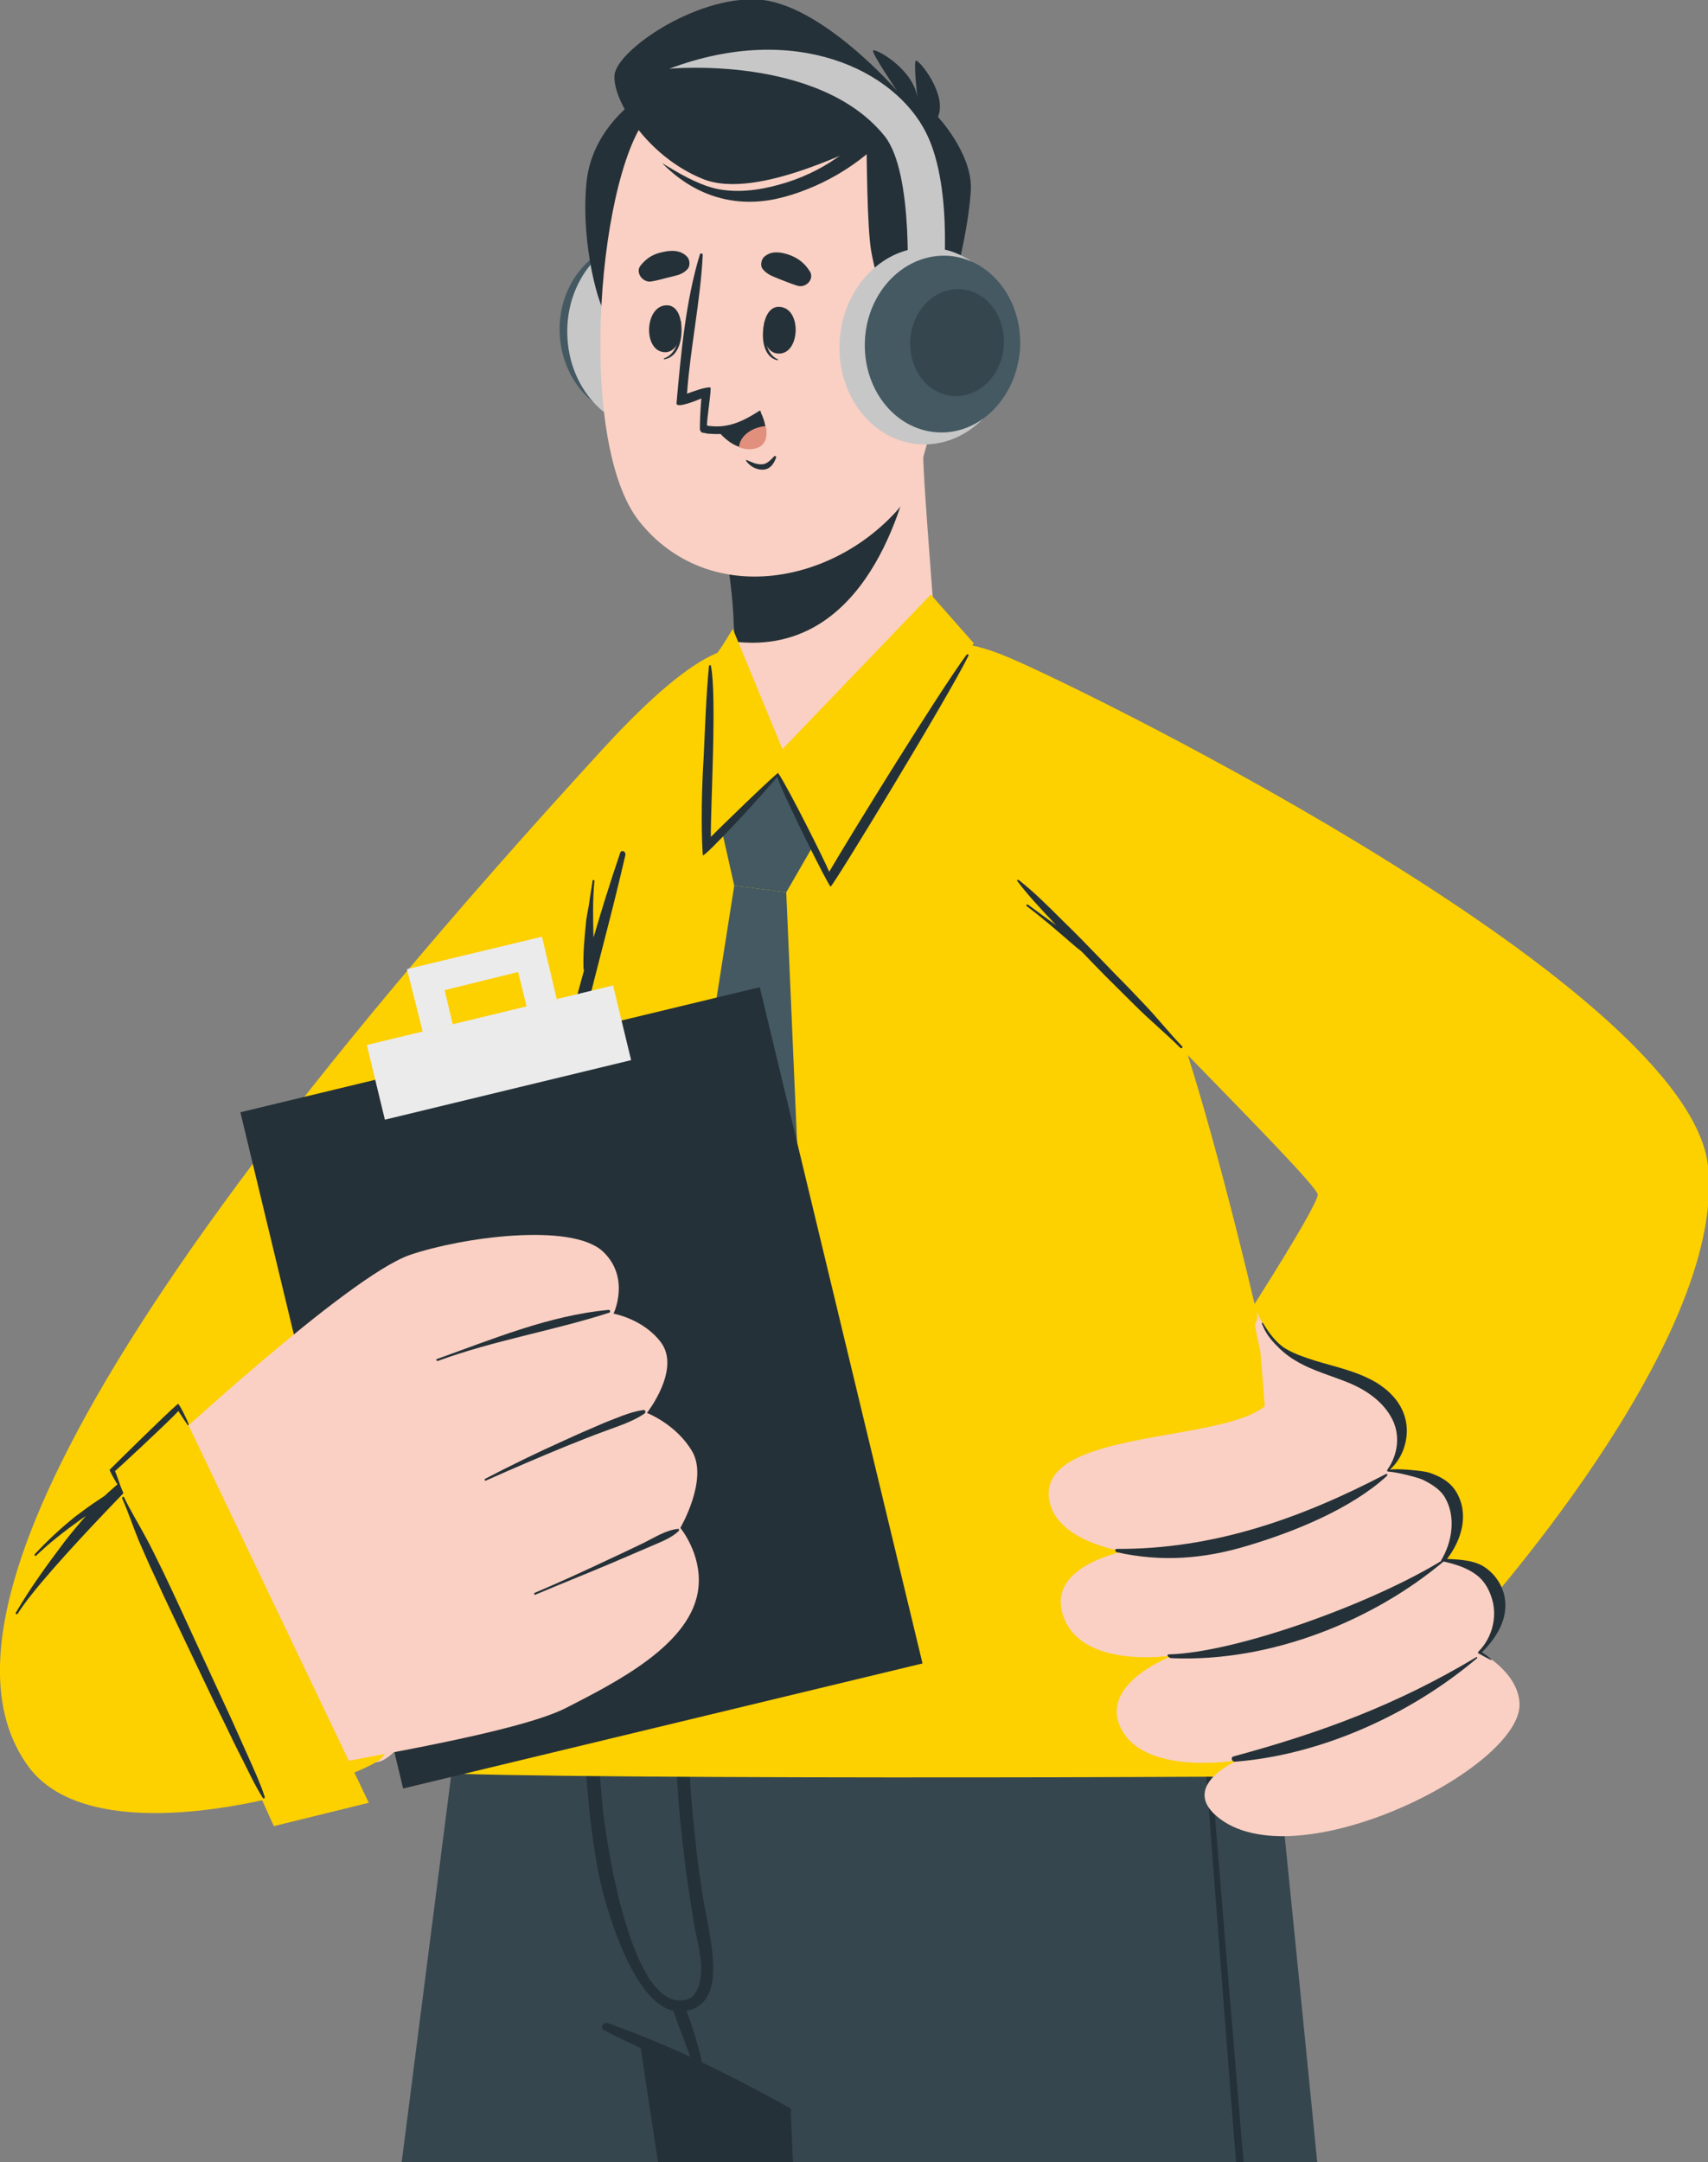
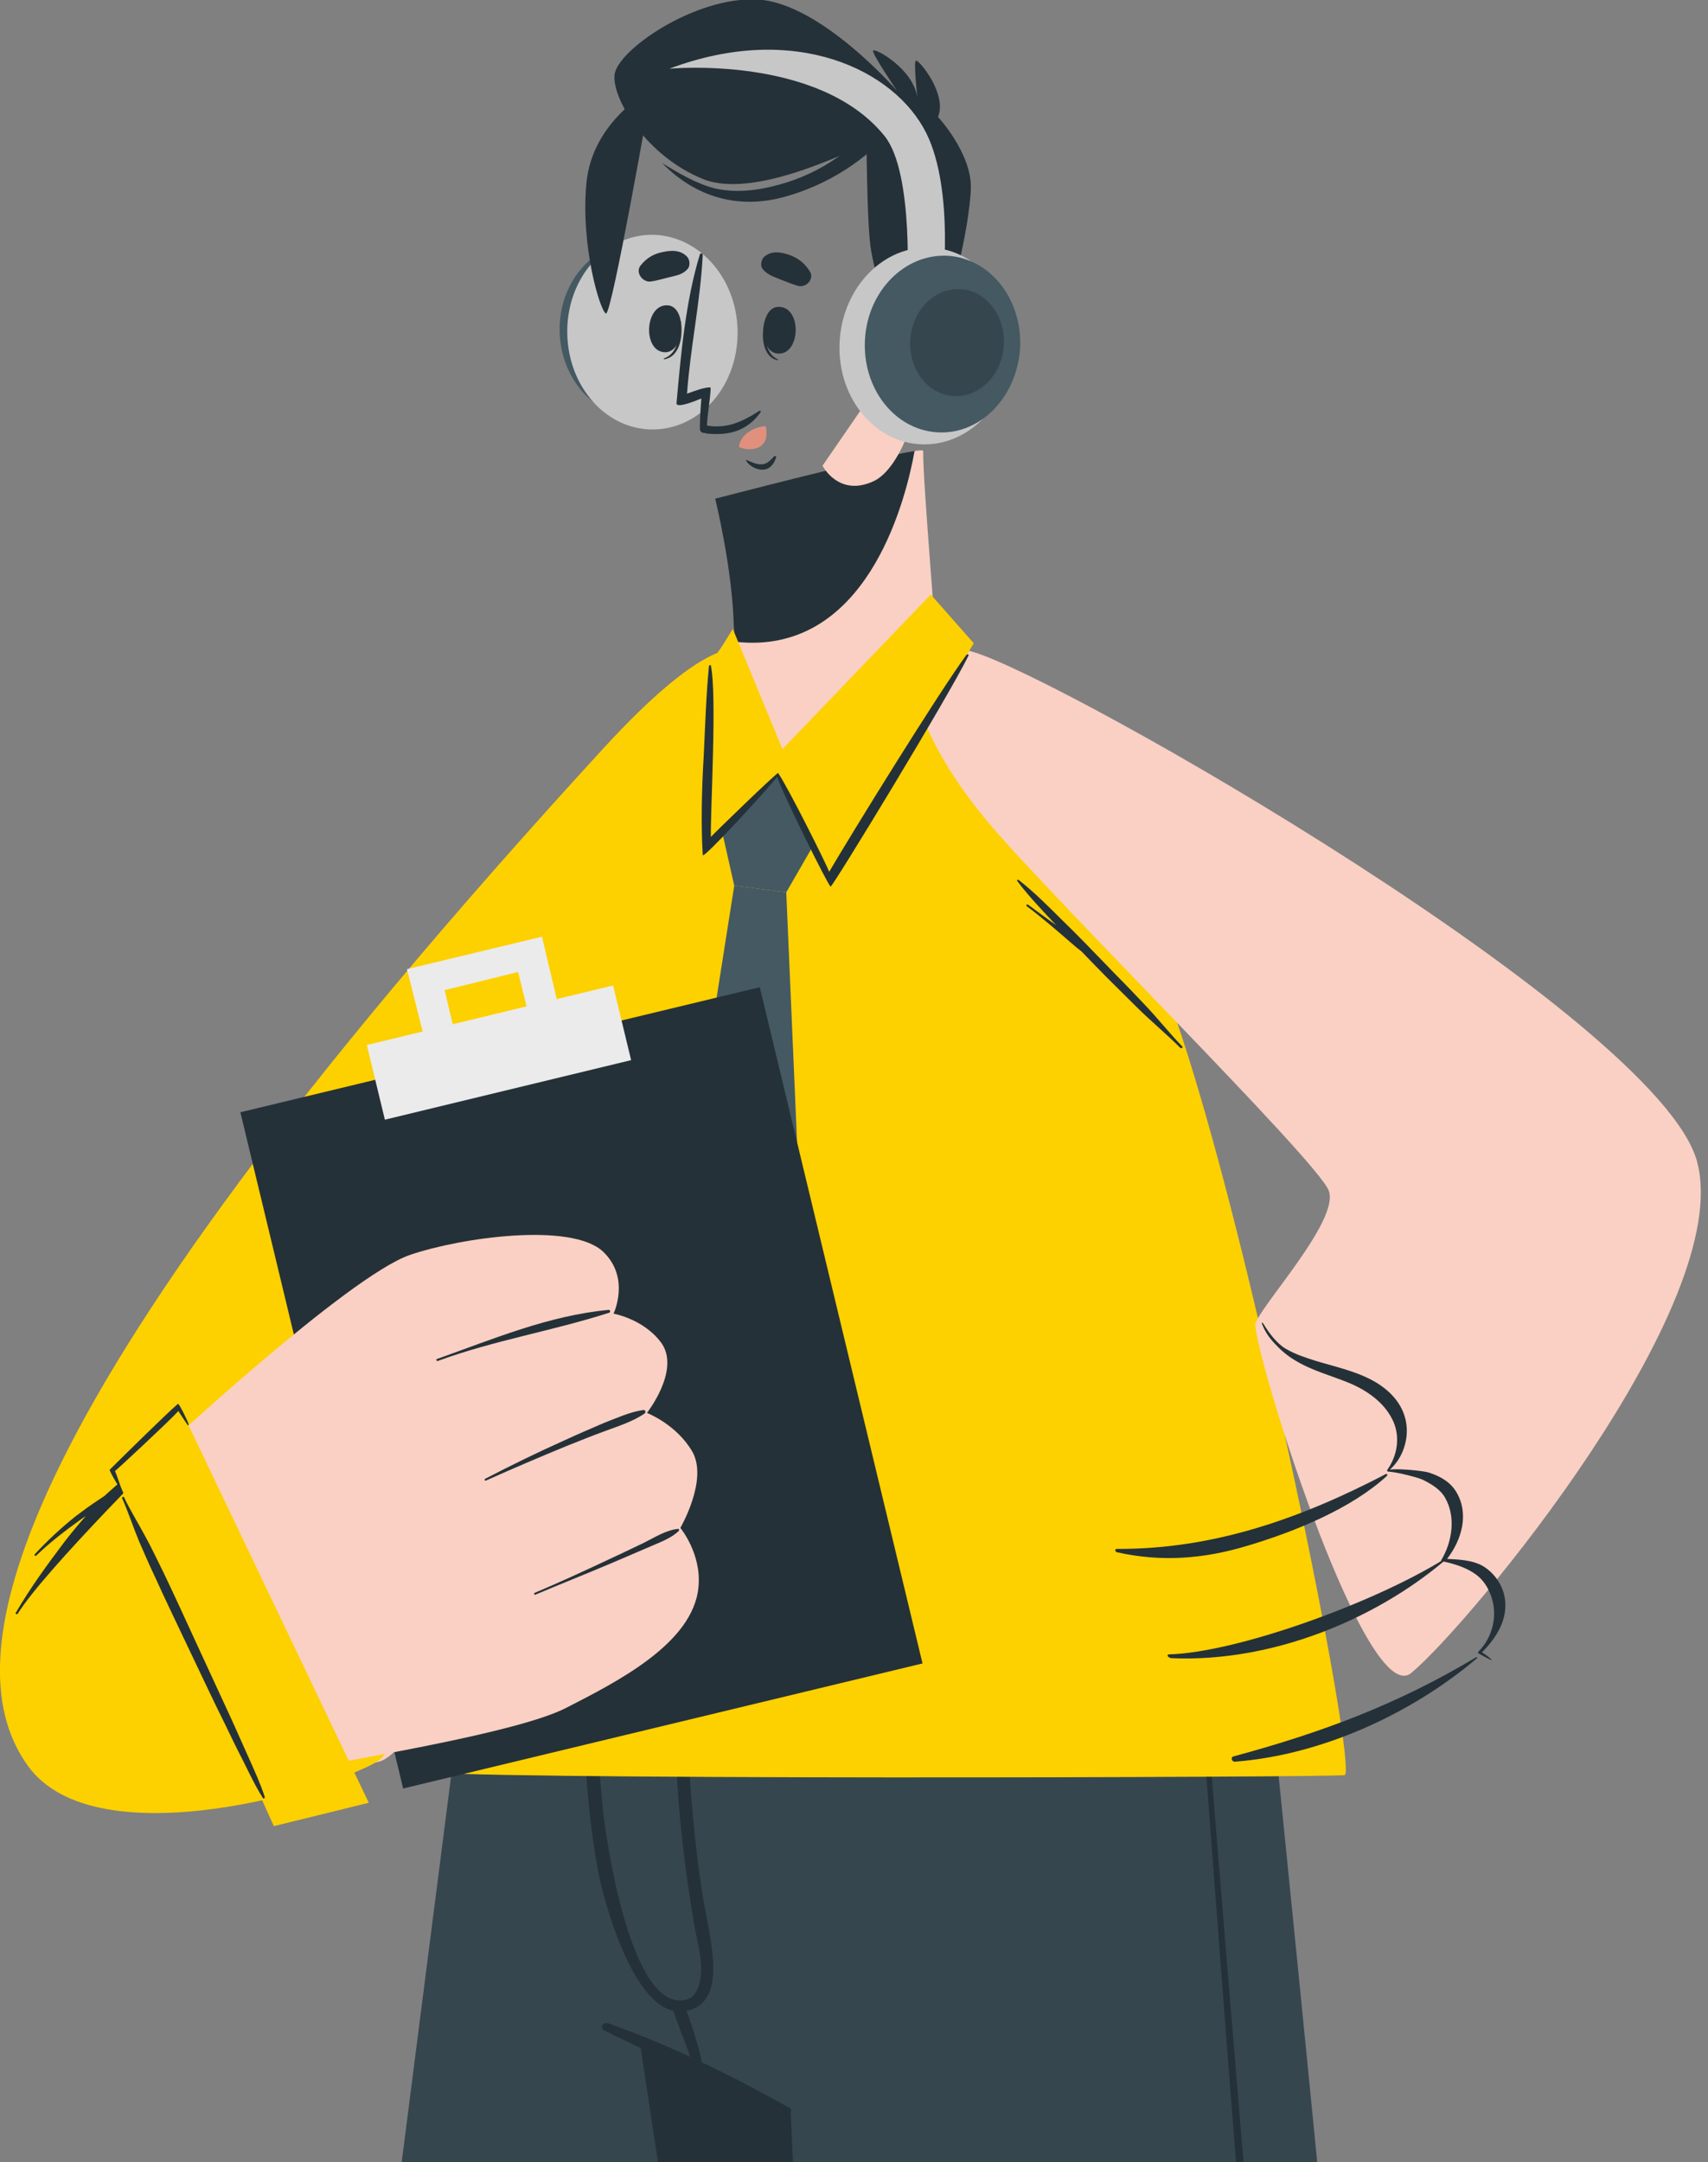
<svg xmlns="http://www.w3.org/2000/svg" xmlns:xlink="http://www.w3.org/1999/xlink" version="1.1" x="0px" y="0px" viewBox="0 0 358 453.1" style="enable-background:new 0 0 358 453.1;" xml:space="preserve">
  <rect x="0" y="0" width="358" height="453.1" fill="#808080" stroke="none" />
  <style type="text/css">
	.st0{clip-path:url(#SVGID_00000000924243988964351720000004434109214224116379_);}
	.st1{fill:#445962;}
	.st2{fill:#C7C7C7;}
	.st3{fill:#E2907E;}
	.st4{fill:#EBEBEB;}
	.st5{fill:#253138;}
	.st6{fill:#36464E;}
	.st7{fill:#F9D0C3;}
	.st8{fill:#FDD000;}
	.st9{fill:none;stroke:#EDA399;stroke-width:0;stroke-linecap:round;stroke-linejoin:round;}
	.st10{clip-path:url(#SVGID_00000120560817457718845650000001427817730028619904_);}
	.st11{fill:#FFFFFF;}
	.st12{opacity:0.1;fill:#040000;}
	.st13{clip-path:url(#SVGID_00000062912042214358085400000011901066754246343082_);}
	.st14{fill:#A6A6A6;}
</style>
  <g id="レイヤー_1">
</g>
  <g id="レイヤー_2">
    <g>
      <defs>
        <rect id="SVGID_1_" x="0" y="0" width="358" height="453.1" />
      </defs>
      <clipPath id="SVGID_00000059299370503391302780000001625882930592212650_">
        <use xlink:href="#SVGID_1_" style="overflow:visible;" />
      </clipPath>
      <g style="clip-path:url(#SVGID_00000059299370503391302780000001625882930592212650_);">
        <g>
          <g>
            <path class="st1" d="M149.4,68.8c0.2,10.1-6.9,18.4-15.7,18.6c-8.9,0.2-16.2-7.9-16.4-18c-0.2-10.1,6.9-18.4,15.7-18.6       C141.9,50.6,149.2,58.6,149.4,68.8z" />
          </g>
          <path class="st2" d="M154.6,69.3c0.2,11.3-7.6,20.5-17.5,20.7c-9.9,0.2-18-8.8-18.2-20.1c-0.2-11.3,7.6-20.5,17.5-20.7      C146.2,49.1,154.4,58,154.6,69.3z" />
        </g>
        <g>
          <g>
            <g>
              <g>
                <path class="st6" d="M212.3,318c0,0-27.3,306.8-31.7,330.2c-1,5.3-1.7,34.3-2.1,71.6c-0.9,81.3,0,239.8,0,239.8h-128         c0,0,3.4-265.9,9.1-312.7c5.7-46.8,41.9-328.9,41.9-328.9H212.3z" />
                <g>
                  <path class="st5" d="M153.8,780.3c0.1-18.6,0.3-37.1,0.4-55.7c0.1-18,0.1-36,1-53.9c1.7-36.4,9.1-72.1,14.4-108.1          c5.3-36,9.6-72.1,13.6-108.2c4.4-40.6,8.4-81.2,12.5-121.7c0-0.3,0.5-0.3,0.4,0c-6,72.5-12.8,144.9-22.8,216.9          c-2.5,17.9-5.2,35.8-8.2,53.6c-3,18.1-6,36.1-7.4,54.4c-1.4,17.9-1.6,35.8-1.8,53.7c-0.2,18.6-0.4,37.1-0.6,55.7          c-0.4,41.2-0.4,116.4-0.8,157.6c0,0.8-1.2,0.8-1.2,0C153.6,887.8,153.5,817,153.8,780.3z" />
                </g>
              </g>
              <path class="st5" d="M239.2,318c0,0-54.2,306.8-58.7,330.2c-1,5.3-1.7,34.3-2.1,71.6l0,0.1l-61-402H239.2z" />
            </g>
            <g>
              <g>
                <path class="st6" d="M199.6,962.2l127.9-5.4c0,0-32.9-288-33.6-305.2c-1.7-44.7-31.4-333.6-31.4-333.6H106.3         c0,0,9.9,66.7,26.7,109c0,0,12.8,4,32.7,14.9c0,0,9.3,201.9,9.9,225.7C176.6,714.6,199.6,962.2,199.6,962.2z" />
                <path class="st5" d="M251,335c5.8,72.8,11.8,145.5,18.4,218.2c6.7,72.9,33.3,323.5,39.5,363.9c0,0.3-0.4,0.4-0.4,0.1         c-12.9-71.8-20.4-168.4-28.5-240.9c-8.1-72.5-14.6-145.2-20.5-217.9c-3.3-41.1-6.3-82.3-9.5-123.4         C250,334.4,250.9,334.4,251,335z" />
              </g>
              <g>
                <path class="st5" d="M127.4,424c13.2,4.6,26,11,38.2,17.8c0.5,0.3,0.2,1-0.4,0.8c-12.9-5.5-26-10.8-38.6-17.1         C125.7,425,126.4,423.6,127.4,424z" />
                <path class="st5" d="M123.3,335.5c0-0.4,0.8-0.5,0.8-0.1c-0.1,15.3,0.9,28.8,2.2,43.1c0.6,6.6,5.9,43.3,17.4,40.6         c1.9-0.4,2.9-2.3,3.2-5.2c0.4-3.5-1-7.8-1.5-11.2c-1.3-7.7-2.3-15.4-3-23.1c-1.2-14.5-1.3-29,0.5-43.4c0.1-0.5,0.7-0.4,0.7,0         c0,20,0.5,40,3.5,59.9c1.4,9.5,6.2,23.9-3.7,25.4c-10.2,1.5-16.7-22.6-18-29.1C122,373.9,121.8,354.1,123.3,335.5z" />
                <path class="st5" d="M143.4,420.2c1,2.5,1.9,5,2.6,7.6c0.6,2,1.3,4.2,1.1,6.2c0,0.4-0.6,0.4-0.8,0.2         c-1.3-1.7-1.9-4.1-2.7-6.1c-0.9-2.4-1.8-4.7-2.6-7.1C140.5,419.5,142.8,418.6,143.4,420.2z" />
              </g>
            </g>
          </g>
          <g>
            <g>
              <path class="st7" d="M154.7,156.7c-4.9,20.2-44.7,112.4-44.3,119.3c0.1,1.6,8.1,1.2,8.9,3.8c3.2,10.4-28.3,86.7-39.9,89.4        c-34.3,7.7-75.4,13.4-74.8-14.7c1-44.1,83.4-159.2,123.1-197.8C153.8,131.2,159.6,136.7,154.7,156.7z" />
              <path class="st8" d="M5.8,370c-14.6-20.4-10.7-69.9,120.7-213.2c41.7-45.4,39.2-7.4,25.2,23.5c-13.9,30.9-38.4,91.9-38.4,91.9        s-25.9,91.6-34,96.8C71.3,374.3,20.2,390.2,5.8,370z" />
            </g>
            <g>
              <path class="st8" d="M281.9,372c-0.4,0.5-192.6,1.1-194.4-0.9c-2.4-2.8,38.4-209.7,65.8-237.9c4.8-5,29.3-8.7,41,0.9        c32.6,26.7,41.7,51.9,49.9,73.2c6.1,15.8,13.3,42.7,19.8,70.3C274.8,323.1,283.5,370.2,281.9,372z" />
-               <path class="st5" d="M130,178.7c-2.4,7.1-4,12.3-5.6,17.8c-0.1-4-0.2-7.9,0.2-11.9c0-0.2-0.4-0.3-0.4,0        c-0.2,1.5-0.5,3-0.7,4.6c-0.2,1.5-0.6,2.9-0.7,4.4c-0.3,3.1-0.6,6.1-0.5,9.3c0,0.2,0.1,0.4,0.1,0.5c-0.5,1.9-1.1,3.9-1.7,6.2        c-3.4,12.1-6.5,24.2-9.5,36.5c-5.9,24.5-11.1,49.2-15.8,74c-2.6,14-5.1,28.1-6.7,42.3c0,0.3,0.4,0.4,0.5,0.1        c2.9-12.3,5.2-24.8,8-37.1c2.7-12.3,5.3-24.5,8-36.8c5.4-24.6,11.2-49.2,17-73.7c3.3-13.9,5.7-21.9,8.9-35.8        C131.1,178.3,130.2,178.1,130,178.7z" />
            </g>
            <g>
              <path class="st7" d="M207,172.2c13.4,16,69,70.9,71.5,77.3c2.5,6.4-15.7,25.6-15.4,28.3c1.2,10.8,23.5,80.4,32.7,72.8        c12.1-10,68-77.3,59.9-107.2c-8.1-29.8-132.2-101-151.8-106.8C184.4,130.8,190.4,152.4,207,172.2z" />
              <g>
-                 <path class="st8" d="M202.3,170.1c14.9,20.7,74.3,77.7,73.9,80.3c-0.3,2.7-13.9,23.9-13.9,23.9l45.6,66.3         c0,0,54.2-59.3,50.1-96.3c-4.2-37.1-126.3-97.8-146.3-106.4C191.7,129.2,178.9,137.6,202.3,170.1z" />
                <path class="st5" d="M247.8,219.3c-2.8-2.9-5.3-6.1-8.1-9c-1.8-1.9-3.6-3.8-5.5-5.7c0,0,0,0,0,0c0,0-0.1-0.1-0.1-0.1         c-1-1-2-2.1-3-3.1c-2.8-2.9-5.6-5.8-8.5-8.6c-2.9-2.9-5.9-5.9-9.1-8.4c-0.2-0.1-0.4,0.1-0.3,0.2c2.3,3.1,5.1,6,7.8,8.9         c0.1,0.1,0.3,0.3,0.4,0.4c-2-1.4-4-2.9-5.9-4.3c-0.2-0.2-0.5,0.1-0.3,0.3c3.2,2.4,6.2,5,9.2,7.6c0.8,0.7,1.5,1.3,2.3,1.9         c1,1,1.9,2,2.9,3c2.8,2.9,5.7,5.7,8.5,8.5c3,3,6.3,5.7,9.3,8.7C247.7,219.8,248,219.5,247.8,219.3z" />
              </g>
              <g>
-                 <path class="st7" d="M255,380.6c-7.6-6.5,4.4-11.7,4.4-11.7s-19.1,3.3-24.3-6.4c-5-9.4,9.7-15.1,10.8-15.6         c-1,0.2-18.6,2.7-22.8-7.6c-4.4-10.7,11.4-13.9,12.4-14.2c-1-0.1-14.2-2.3-15.6-10.8c-2.4-14.7,35.9-11.9,45.2-19.6         c0,0-1.5-19.2-1.7-19.8c0,0,3.3,7.8,9.8,10.5c8,3.3,15.3,5.5,18.1,9.9c4.7,7.2-0.3,13-0.3,13s10.6,0,14.2,8         c1.8,4.1-3.1,10.7-3.1,10.7s8.5,0.4,11.2,7.7c2.2,5.8-3.1,11.5-3.1,11.5s8,4.1,8.3,10.8C319,370.6,271.2,394.5,255,380.6z" />
                <g>
                  <path class="st5" d="M309.4,347.3c0.2-0.1,0.3,0.1,0.2,0.2c-13.8,11.7-32.6,20.3-50.8,21.7c-0.6,0-0.9-0.9-0.3-1.1          C277,363.1,292.9,357.2,309.4,347.3z" />
                  <path class="st5" d="M302.3,327c0.2-0.1,0.4,0.2,0.2,0.3c-14.3,12-35.7,21.1-56.9,20.2c-0.7,0-1.3-0.8-0.5-0.8          C259.2,346.3,287.5,336.1,302.3,327z" />
                  <path class="st5" d="M234.1,324.6c20.3,0.1,38.6-6.4,56.4-15.7c0.2-0.1,0.4,0.2,0.2,0.4c-7.5,6.9-19.4,11.7-29.1,14.6          c-9.2,2.8-18.1,3.5-27.5,1.4C233.7,325.2,233.6,324.6,234.1,324.6z" />
                </g>
                <path class="st5" d="M310.6,346.3c3.4-3.4,6-7.8,4.5-12.7c-0.7-2.2-2.2-4.1-4.1-5.3c-2.4-1.5-6-1.5-7.7-1.6         c3.1-4,4.7-9.5,1.9-14.1c-1.3-2.1-3.3-3.2-5.7-4c-1.3-0.4-6.7-0.9-8.2-0.6c2.6-2.3,3.9-6,3.5-9.4c-0.5-4-3.1-6.9-6.4-8.9         c-3.9-2.3-8.3-3.2-12.6-4.5c-2.2-0.7-4.4-1.4-6.4-2.6c-1.8-1.1-3.4-3.2-4.6-5.2c-0.2-0.2-0.4-0.4-0.3,0         c0.7,1.8,1.5,2.9,2.7,4.2c1.2,1.3,2.6,2.5,4.1,3.4c3.7,2.3,7.9,3.3,11.9,5c3.4,1.5,6.7,3.8,8.5,7.2c1.9,3.5,1.3,7.7-0.9,10.8         c-0.1,0.1-0.1,0.4,0.2,0.4c1.8,0.1,6.1,1.2,7.2,1.7c1.8,0.9,3.7,2,4.7,3.8c2.3,4,1.5,9.3-0.9,13.2c-0.1,0.1,4.3,0.6,7.4,2.9         c1.5,1.1,2.5,2.7,3.1,4.4c1.5,4,0.4,8.7-2.6,11.7c0,0-0.1,0.1-0.1,0.2c0,0,0,0,0,0c0,0,0,0.1,0,0.1c0,0.1,0,0.1,0.1,0.1         c0,0,0,0,0,0c0,0,2.5,1.4,2.7,1.4c0.1,0,0.1-0.1,0-0.1C312.6,347.7,311,346.4,310.6,346.3z" />
              </g>
            </g>
            <g>
              <g>
                <g>
                  <path class="st7" d="M163.3,158.3c7.3,1.8,25.8-9,32.8-21.5c0.5-0.9-2.7-35.4-2.6-42.3c0-1.4-43.5,10-43.5,10          s3.6,14.5,3.9,26.6C154.1,143.4,153.7,155.9,163.3,158.3z" />
                </g>
                <path class="st5" d="M191.7,94.5c-1.7,9.5-9.1,40-33.8,40.2c-1.4,0-2.8-0.1-4-0.2c0-1.1,0-2.2-0.1-3.4         c-0.3-12.1-3.9-26.6-3.9-26.6S183.6,95.7,191.7,94.5z" />
              </g>
              <g>
                <path class="st5" d="M136.5,18.8c0,0-12.4,6.4-13.6,19.7c-1.2,13.2,2.9,26.7,4.1,27.2C128.2,66.3,136.5,18.8,136.5,18.8z" />
                <path class="st9" d="M182.6,118.9C182.6,118.9,182.6,118.9,182.6,118.9" />
                <g>
-                   <path class="st7" d="M194.9,35.9c6.3,14.8,3.1,59.8-6.7,70.9c-14.2,16-39.9,20.2-54.1,2.6c-13.8-17.1-8.5-75.7,2.6-86          C153.3,8.2,185.6,14,194.9,35.9z" />
-                 </g>
+                   </g>
                <g>
                  <g>
                    <path class="st5" d="M160.3,67.3c0-0.1,0.2,0.2,0.2,0.3c-0.3,3-0.1,6.5,2.5,7.7c0.1,0,0.1,0.2,0,0.2           C159.7,74.8,159.5,70.1,160.3,67.3z" />
                    <path class="st5" d="M163.2,64.3c4.9,0,4.6,9.8,0.1,9.8C158.8,74.2,159.1,64.3,163.2,64.3z" />
                  </g>
                  <g>
                    <path class="st5" d="M142.7,67.3c0-0.1-0.2,0.1-0.2,0.3c0,3-0.5,6.5-3.3,7.5c-0.1,0-0.1,0.2,0,0.2           C142.6,74.8,143.2,70.2,142.7,67.3z" />
                    <path class="st5" d="M140.1,64c-4.9-0.5-5.5,9.3-1,9.8C143.5,74.3,144.1,64.5,140.1,64z" />
                  </g>
                  <path class="st5" d="M167.2,59.9c-1.3-0.4-2.5-0.9-3.8-1.4c-1.4-0.6-2.6-0.9-3.6-2.2c-0.5-0.7-0.2-2,0.4-2.5          c1.5-1.3,3.4-1,5.2-0.4c1.9,0.7,3.2,1.7,4.3,3.4C170.8,58.4,169,60.4,167.2,59.9z" />
                  <path class="st5" d="M136.4,59c1.4-0.2,2.6-0.6,3.9-0.9c1.5-0.4,2.7-0.5,3.8-1.7c0.6-0.6,0.5-1.9,0-2.5          c-1.3-1.5-3.3-1.5-5.1-1.1c-2,0.4-3.4,1.2-4.7,2.8C133.1,57,134.6,59.2,136.4,59z" />
                  <path class="st5" d="M162.3,95.6c-0.7,0.7-1.5,1.7-2.6,1.7c-1.1,0.1-2.3-0.5-3.2-0.9c-0.1,0-0.2,0.1-0.1,0.2          c0.8,1.2,2.4,2,3.8,1.8c1.4-0.2,2.1-1.4,2.5-2.6C162.7,95.6,162.4,95.5,162.3,95.6z" />
                  <g>
                    <g>
                      <path class="st5" d="M159.4,86.4c-1.8,2.6-4.3,4-7,4.4c-1.2,0.2-2.5,0.2-3.7,0.1c-0.2,0-0.5,0-0.7-0.1            c-0.2,0-0.4-0.1-0.7-0.1c-0.4-0.1-0.5-0.4-0.6-0.7l0,0c0-0.1,0-0.2,0-0.3c0,0,0,0,0,0l0-0.3c0-2.3,0.3-5.9,0.3-5.9            c-0.9,0.4-5.3,2.2-5.2,1c0.9-10.1,1.9-21.4,4.9-31.2c0.1-0.3,0.6-0.2,0.6,0.1c-0.5,9.8-2.6,19.4-3.3,29.1            c1.4-0.5,3.7-1.4,4.9-1.3c0.3,0.1-0.8,6.9-0.7,7.9c0,0,0,0,0,0.1c3.9,0.6,6.9-0.5,10.8-3            C159.3,85.9,159.6,86.2,159.4,86.4z" />
                    </g>
                  </g>
                  <g>
-                     <path class="st5" d="M150,89.7c0,0,2,2.9,4.8,3.9c1,0.4,2.2,0.6,3.4,0.3c2.4-0.6,2.6-2.8,2.2-4.7c-0.3-1.6-1-2.9-1-2.9           S155.7,89.5,150,89.7z" />
                    <path class="st3" d="M154.9,93.7c1,0.4,2.2,0.6,3.4,0.3c2.4-0.6,2.6-2.8,2.2-4.7C157.8,89.5,155.1,91.2,154.9,93.7z" />
                  </g>
                </g>
                <g>
                  <path class="st5" d="M192.7,72.5c-5,1-9.1-14.1-10.1-19.9c-0.9-5.1-0.9-20.9-1-22c-0.1-1.1-22.5,11.7-34.3,6.9          c-11.8-4.8-18.9-16.6-18.5-21.7c0.3-5.1,16.8-16.6,30-15.9c13.2,0.7,29.2,19.1,29.2,19.1s-5.3-7.8-5-8.4          c0.3-0.6,8.4,3.7,9.3,9.9c0,0-0.9-7.7-0.3-7.8c0.7-0.1,6.6,7.1,4.6,11.8c0,0,6.9,7.4,6.9,14.7          C203.4,46.6,198.5,71.4,192.7,72.5z" />
                  <path class="st5" d="M138.8,34.2c3.5,2.1,7.1,4.3,11.1,5.3c4.4,1,9.1,0.4,13.4-0.8c4.4-1.2,8.5-3.1,12.2-5.7          c3.3-2.2,6.3-5,9.8-6.9c0.9-0.5,1.7,0.8,1.1,1.5c-5.7,6.9-15.1,12.2-23.8,14.1C153.5,43.6,145.3,40.8,138.8,34.2          C138.7,34.2,138.7,34.1,138.8,34.2z" />
                </g>
                <g>
-                   <path class="st7" d="M189.4,72.9c0,0,8.7-15.2,15.5-12.2c6.8,3,1.1,24.4-6.2,27.9c-7.4,3.5-10.8-3.2-10.8-3.2L189.4,72.9z" />
+                   <path class="st7" d="M189.4,72.9c6.8,3,1.1,24.4-6.2,27.9c-7.4,3.5-10.8-3.2-10.8-3.2L189.4,72.9z" />
                  <path class="st5" d="M203.2,66.8c0.1,0,0.2,0.1,0.1,0.2c-5.2,2.6-7.5,7.9-9,13.2c1.4-2.1,3.5-3.4,6.3-1.7          c0.1,0.1,0,0.3-0.1,0.3c-2.2-0.3-3.8,0.2-5.1,2.1c-0.9,1.3-1.5,3-2.1,4.5c-0.2,0.5-1.1,0.3-1-0.2c0,0,0-0.1,0-0.1          C191.5,78.1,196,68.1,203.2,66.8z" />
                </g>
              </g>
            </g>
            <g>
              <g>
                <polygon class="st1" points="170.8,176.6 162.3,161.5 151.2,173.6 153.9,185.6 164.8,187        " />
                <polygon class="st1" points="164.8,187 170.1,309.6 147.1,350.1 135.2,304.5 153.9,185.6        " />
              </g>
              <g>
                <path class="st8" d="M153.6,131.8L164,157l31.1-32.4l9,10.2c0,0-30.2,51.3-30.5,49L163.1,162l-14.9,15.4l0.8-38.2         L153.6,131.8z" />
                <path class="st5" d="M147.5,158.5c0.3-6.3,0.5-12.7,1.1-18.9c0-0.2,0.4-0.3,0.4-0.1c1.3,6.1-0.1,30.2,0,35.9c0,0,0,0,0.1-0.1         c0.6-0.7,13.8-13.5,14-13.3c2.3,3.4,10.2,19.3,10.7,20.7c4.8-8.2,23.1-37.8,28.8-45.5c0.2-0.2,0.5,0,0.4,0.2         c-4.2,8.6-28.5,48.5-28.9,48.4c-0.3,0.2-10-19.3-11.2-23c-2.2,2.8-15.5,17.3-15.6,16.4C146.9,172.9,147.1,164.8,147.5,158.5z         " />
              </g>
            </g>
            <g>
              <g>
                <rect x="65.9" y="218" transform="matrix(0.972 -0.234 0.234 0.972 -64.685 36.619)" class="st5" width="112" height="145.8" />
                <g>
                  <rect x="78" y="212.6" transform="matrix(-0.972 0.235 -0.235 -0.972 258.062 410.487)" class="st4" width="53.1" height="16.1" />
                  <polygon class="st4" points="88.6,216.2 94.9,214.7 93.2,207.5 108.6,203.7 110.4,211 116.7,209.4 113.6,196.3 85.3,203.1                   " />
                </g>
              </g>
              <g>
                <path class="st7" d="M126.4,262.3c5.8,5.5,2.2,13,2.2,13s6.3,1.1,10,6.1c4.1,5.7-3,14.7-3,14.7s6.2,2.4,9.5,8.1         c3.4,5.9-2.5,16-2.5,16s4.5,5.4,3.8,12.4c-1.1,11.9-17.4,20-27.7,25.3c-10.3,5.3-44.5,10.6-50.9,12.2l-34.4-65.8         c0,0,39.5-36.8,52.5-41.3C96.7,259.3,119.8,256.1,126.4,262.3z" />
                <g>
                  <path class="st5" d="M127.6,274.5c-12.6,1.2-24.2,6.1-36,10.3c-0.3,0.1-0.1,0.5,0.2,0.4c11.7-4.3,24.1-6.3,35.9-10.1          C128,275,127.9,274.5,127.6,274.5z" />
                  <path class="st5" d="M134.8,295.5c-2.8,0.4-5.6,1.7-8.2,2.7c-2.8,1.2-5.6,2.4-8.4,3.7c-5.6,2.5-11.1,5.2-16.5,8          c-0.2,0.1-0.1,0.5,0.1,0.4c5.6-2.5,11.2-4.9,16.8-7.2c2.8-1.1,5.7-2.3,8.5-3.3c2.7-1,5.5-1.9,7.9-3.5          C135.5,296,135.3,295.4,134.8,295.5z" />
                  <path class="st5" d="M142.2,320.4c-2.5,0.2-5,1.8-7.2,2.9c-2.5,1.2-5,2.4-7.6,3.6c-5.1,2.4-10.1,4.7-15.3,6.9          c-0.3,0.1-0.1,0.5,0.1,0.4c5.2-2.2,10.5-4.3,15.7-6.5c2.6-1.1,5.1-2.2,7.7-3.3c2.2-1,5-1.9,6.7-3.6          C142.4,320.6,142.3,320.4,142.2,320.4z" />
                </g>
                <path class="st5" d="M38.9,299.1c-5.2,4-16.1,13.5-17,14.4c-0.4,0.3-0.8,0.5-1.2,0.8c-1.7,1.1-3.3,2.3-4.9,3.5         c-3,2.4-5.9,5.1-8.5,7.9c-0.2,0.2,0.1,0.5,0.3,0.3c2.8-2.7,5.9-5.1,9.1-7.4c0.4-0.3,0.9-0.6,1.3-0.9c-1.5,1.7-3,3.5-4.4,5.3         c-3.7,4.9-7.2,9.7-10.3,15c-0.1,0.2,0.2,0.4,0.4,0.2c5.7-9.2,31.6-34.8,35.5-39C39.7,298.7,39.1,298.9,38.9,299.1z" />
                <polygon class="st8" points="23.7,308.1 57.4,382.7 77.3,377.8 37.7,294.9        " />
                <path class="st5" d="M52.1,368.3c-1.1-2.5-2.3-5.1-3.4-7.6c-2.4-5.2-4.8-10.4-7.2-15.6c-2.4-5.2-4.8-10.5-7.3-15.7         c-1.3-2.6-2.5-5.2-3.9-7.7c-1.4-2.6-3-5.2-4.3-7.9c-0.1-0.3-0.5,0-0.4,0.2c1.3,2.9,2.3,6,3.5,8.9c1.1,2.5,2.2,5.1,3.4,7.6         c2.3,5.1,4.8,10.2,7.2,15.3c2.5,5.2,4.9,10.4,7.5,15.6c1.2,2.5,2.4,5,3.7,7.5c1.3,2.6,2.6,5.4,4.2,7.9         c0.1,0.2,0.4,0.1,0.4-0.2C54.6,373.8,53.3,371,52.1,368.3z" />
                <path class="st5" d="M37.3,294.2c-2.6,2.2-13.7,13.2-14.3,13.8c-0.2,0.2,2.5,4.6,2.5,4.5c0,0,0.1,0,0.1,0         c0-0.1-1.3-3.9-1.5-4.2c0.4-0.3,11.3-10.4,13.3-12.6c0,0.1,1.7,2.6,1.9,2.9c0.1,0.2,0.3,0.1,0.2-0.2         C39.5,298.1,37.5,294,37.3,294.2z" />
              </g>
            </g>
          </g>
        </g>
        <g>
          <path class="st2" d="M197.5,61.2c0,0,2.6-21.2-3.3-33.2c-6.6-13.4-27.6-23.5-53.9-13.6c0,0,31.3-3,45.1,14.1      c6.3,7.8,4.7,32.9,4.7,32.9L197.5,61.2z" />
          <path class="st2" d="M176,71.4c-0.7,11.4,6.8,21.1,16.8,21.7c10,0.6,18.6-8.1,19.3-19.5c0.7-11.4-6.8-21.1-16.8-21.7      C185.3,51.3,176.7,60.1,176,71.4z" />
          <path class="st1" d="M181.3,71.1c-0.6,10.2,6.1,18.9,15.1,19.5c9,0.6,16.7-7.3,17.4-17.5c0.6-10.2-6.1-18.9-15.1-19.5      C189.7,53.1,181.9,60.9,181.3,71.1z" />
          <path class="st6" d="M190.8,71.2c-0.4,6.2,3.7,11.5,9.1,11.8c5.4,0.3,10.1-4.4,10.5-10.6c0.4-6.2-3.7-11.5-9.1-11.8      C195.9,60.3,191.2,65,190.8,71.2z" />
        </g>
      </g>
    </g>
  </g>
</svg>